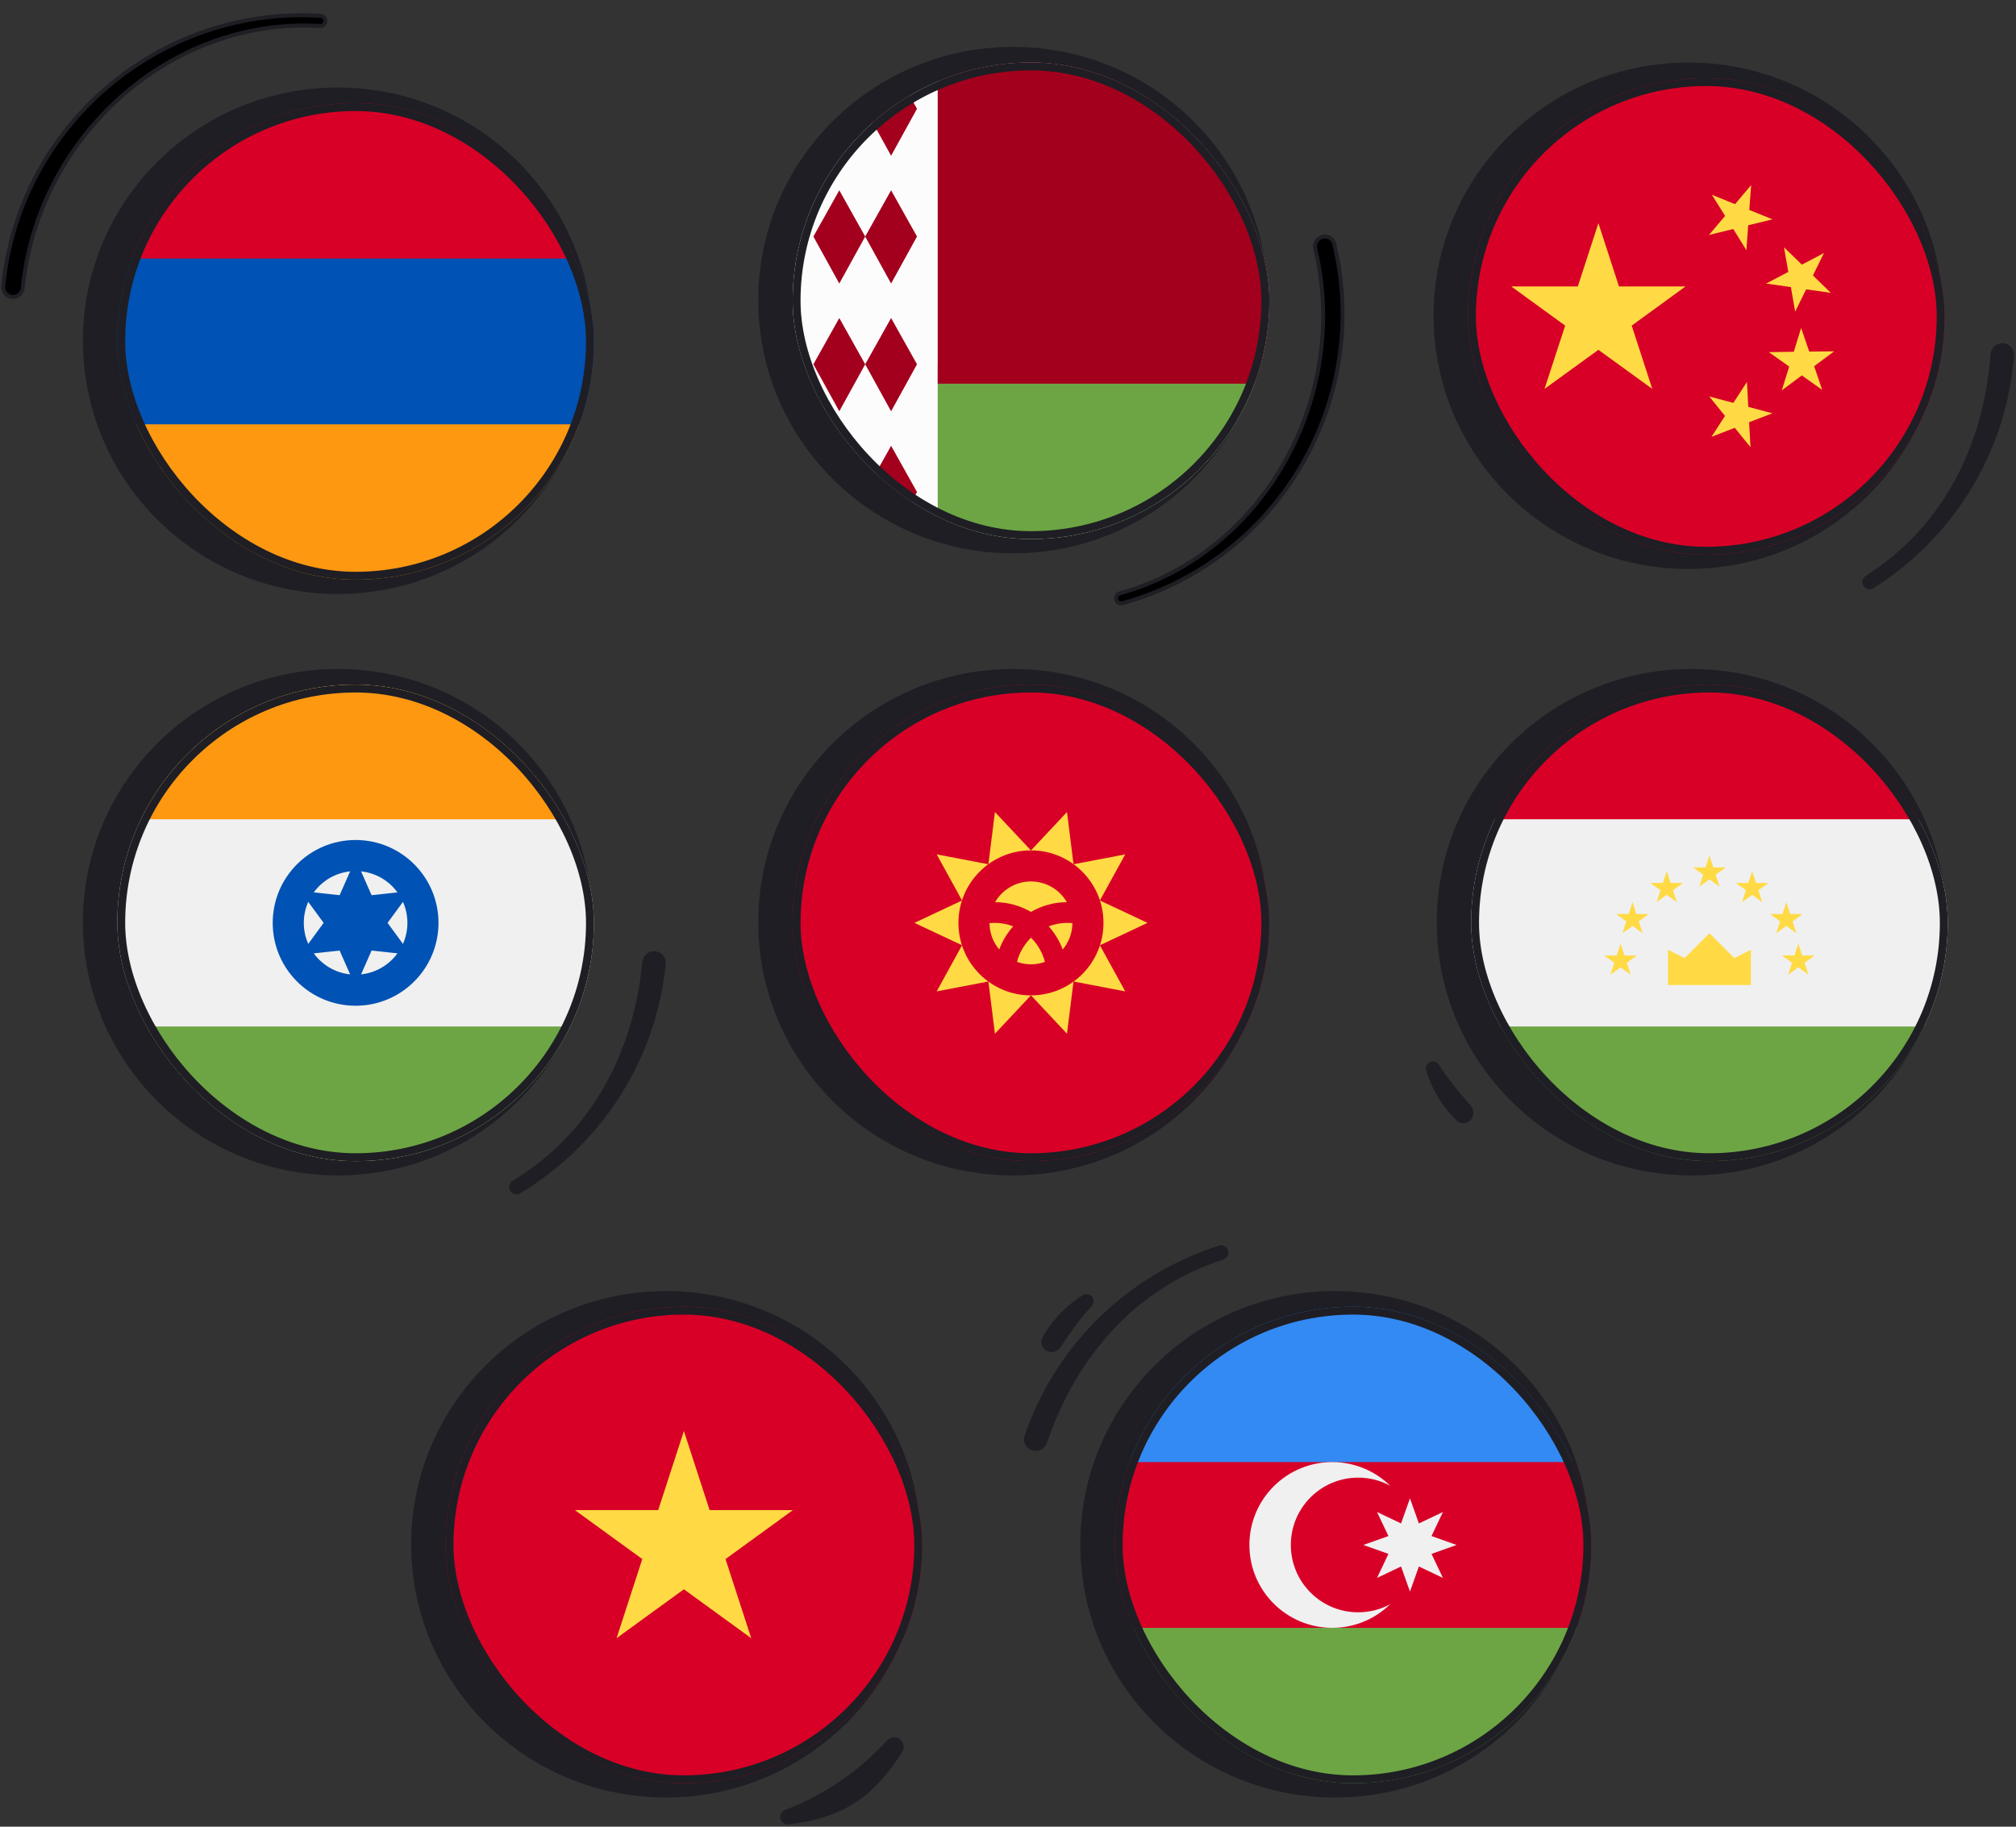
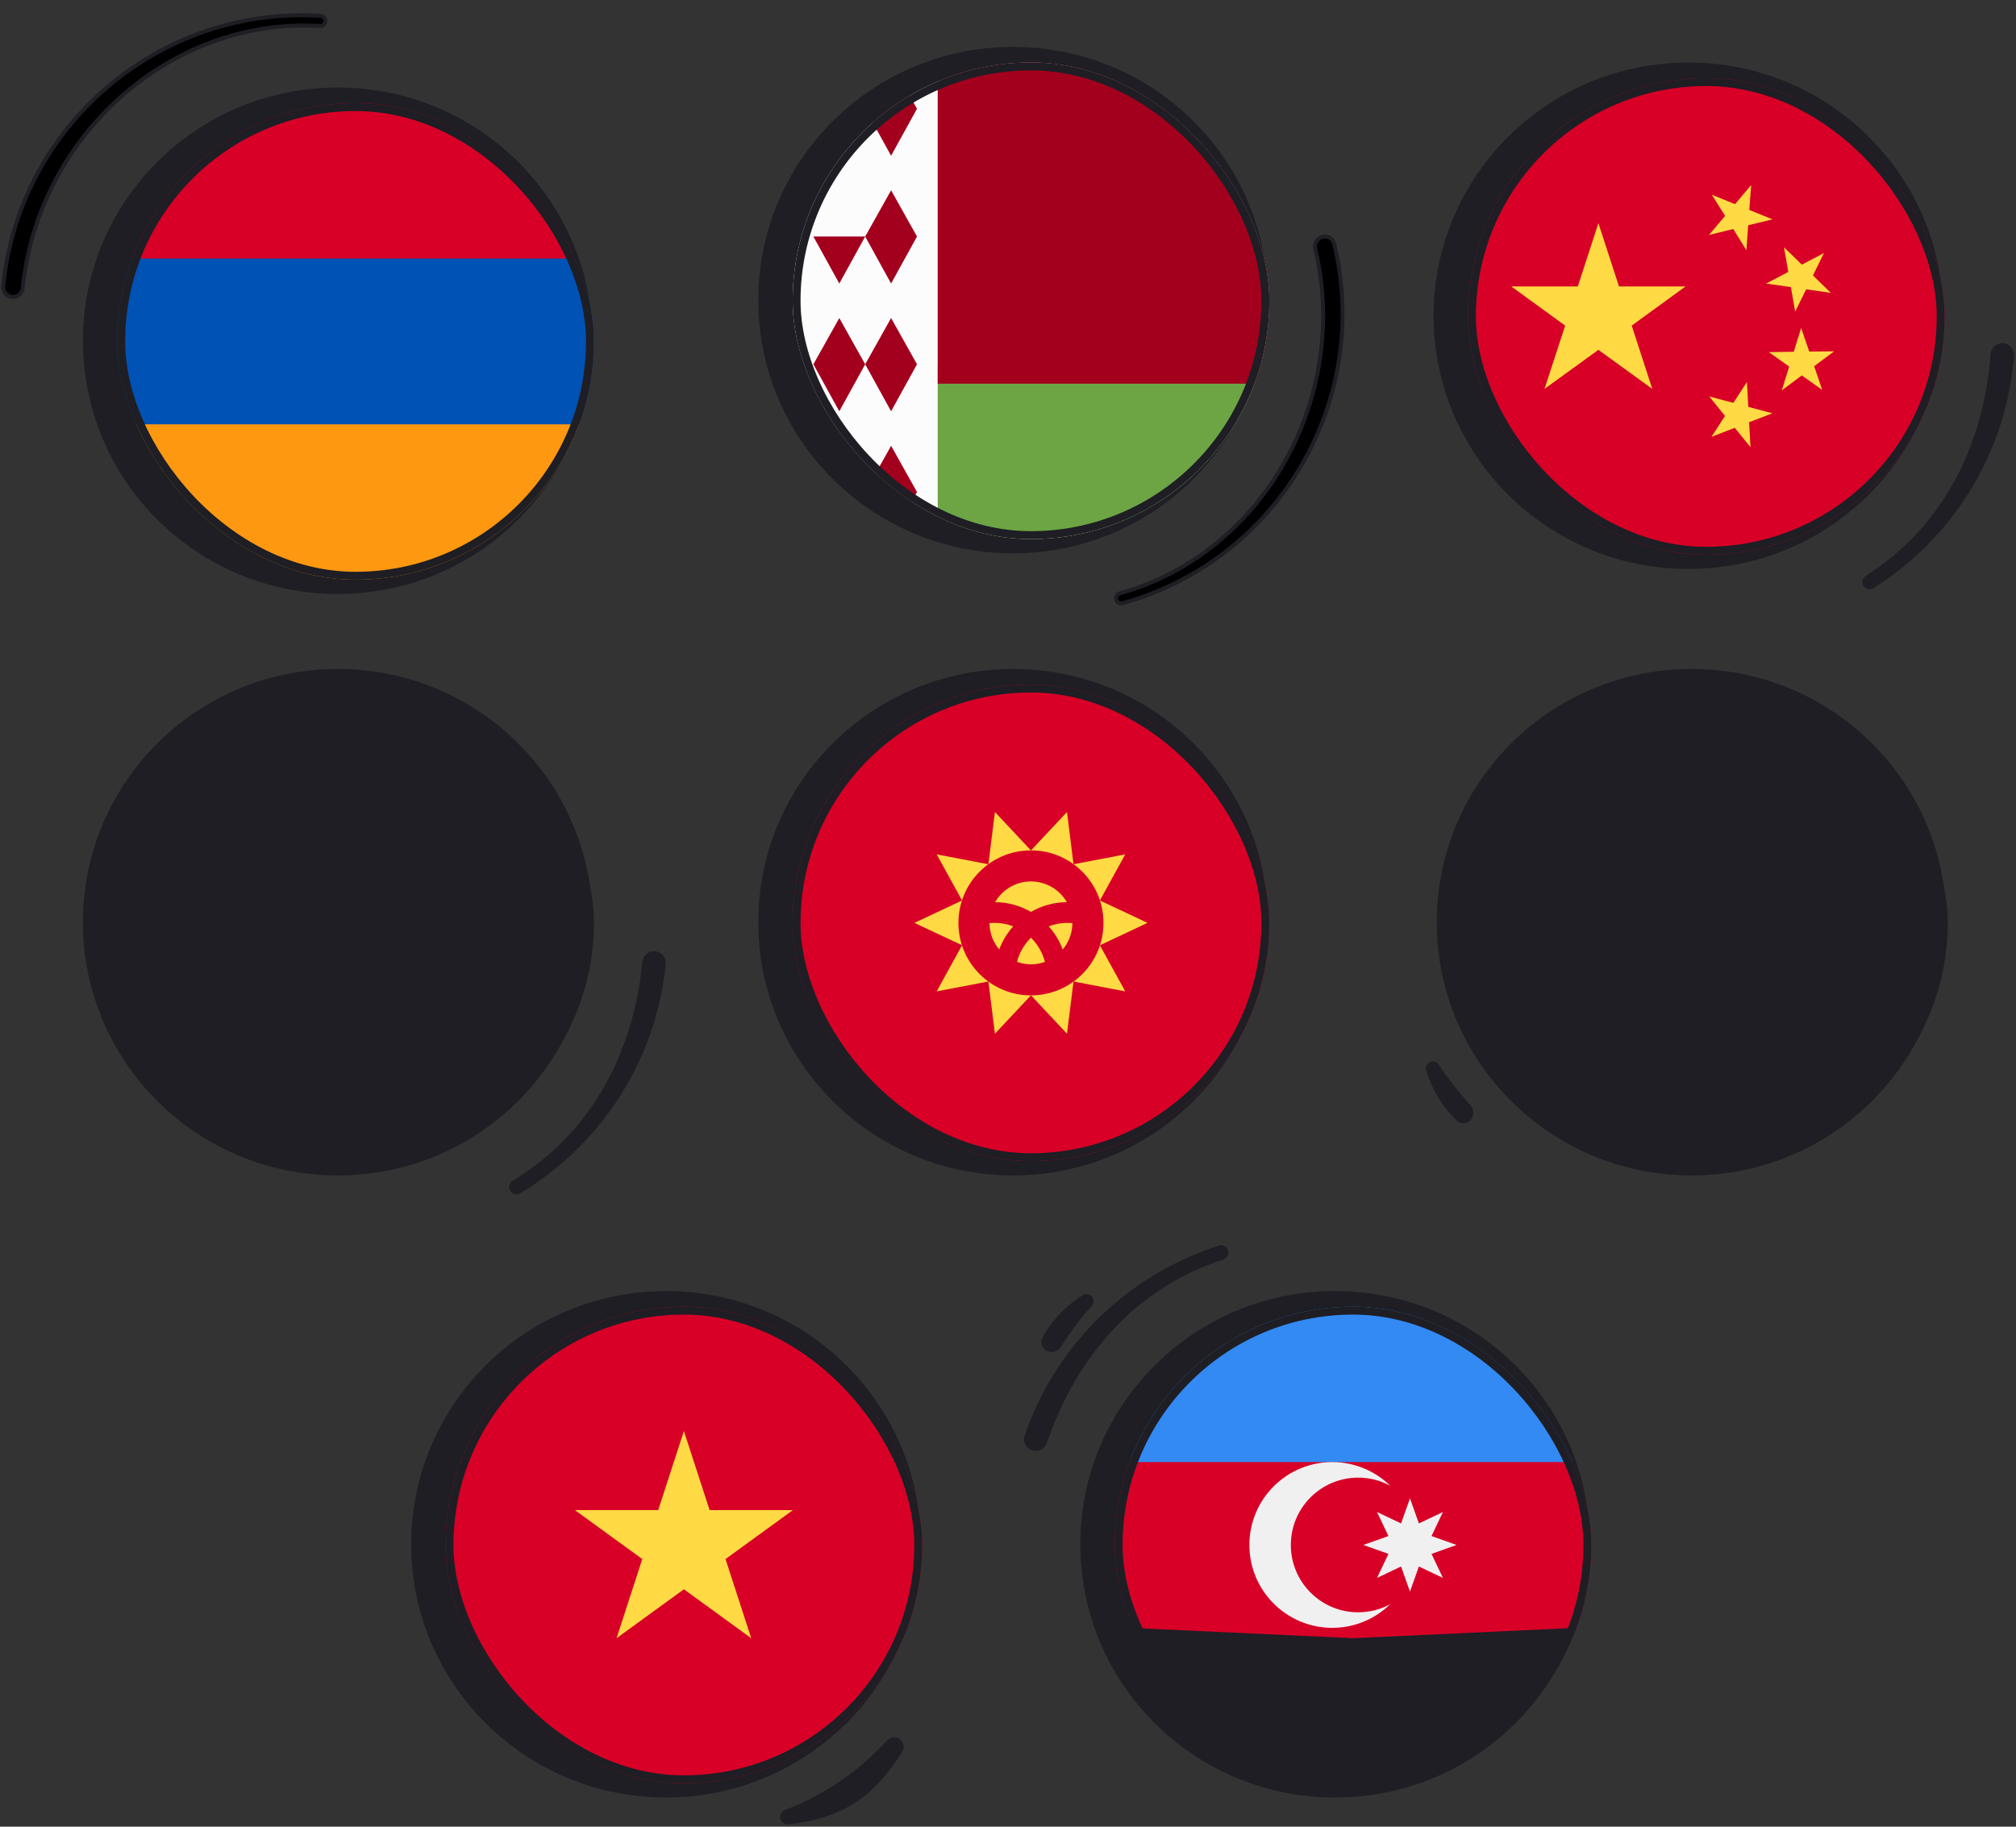
<svg xmlns="http://www.w3.org/2000/svg" width="512" height="464" viewBox="0 0 512 464" fill="none">
  <rect x="0" y="0" width="512" height="464" fill="#333333" stroke="none" />
  <path d="M81.267 6.599C81.971 6.641 82.597 6.113 82.648 5.395C82.699 4.681 82.156 4.06 81.44 4.016C40.396 1.502 4.8 31.975 0.822 72.76C0.687 74.138 1.729 75.335 3.096 75.433C4.47 75.531 5.645 74.494 5.778 73.144C9.551 34.981 42.963 4.306 81.267 6.599Z" fill="black" stroke="#1E1E24" />
  <path d="M150.092 86.553C150.092 121.854 121.298 150.475 85.773 150.475C50.248 150.475 21.454 121.854 21.454 86.553C21.454 51.252 50.248 22.631 85.773 22.631C121.298 22.631 150.092 51.252 150.092 86.553Z" fill="#1E1E24" stroke="#1E1E24" stroke-width="0.794" />
  <g clip-path="url(#clip0_25235_121730)">
    <path d="M150.826 86.724C150.826 79.321 149.494 72.229 147.061 65.674L90.306 63.042L33.551 65.673C31.119 72.229 29.787 79.321 29.787 86.724C29.787 94.126 31.119 101.218 33.551 107.774L90.306 110.405L147.061 107.774C149.494 101.218 150.826 94.126 150.826 86.724Z" fill="#0052B4" />
    <path d="M90.306 147.243C116.327 147.243 138.51 130.819 147.061 107.774H33.551C42.102 130.819 64.285 147.243 90.306 147.243Z" fill="#FF9811" />
    <path d="M33.551 65.674H147.061C138.51 42.628 116.327 26.204 90.306 26.204C64.285 26.204 42.102 42.628 33.551 65.674Z" fill="#D80027" />
  </g>
  <rect x="30.789" y="27.204" width="119.038" height="119.038" rx="59.519" stroke="#1E1E24" stroke-width="2" />
  <path d="M284.403 150.728C283.723 150.918 283.305 151.622 283.49 152.316C283.675 153.008 284.391 153.418 285.082 153.226C324.7 142.207 348.402 101.787 338.852 61.936C338.529 60.59 337.154 59.798 335.83 60.152C334.499 60.507 333.727 61.871 334.042 63.191C342.93 100.496 321.358 140.395 284.403 150.728Z" fill="black" stroke="#1E1E24" />
  <path d="M321.613 76.23C321.613 111.531 292.819 140.152 257.294 140.152C221.769 140.152 192.975 111.531 192.975 76.23C192.975 40.929 221.769 12.308 257.294 12.308C292.819 12.308 321.613 40.929 321.613 76.23Z" fill="#1E1E24" stroke="#1E1E24" stroke-width="0.794" />
  <g clip-path="url(#clip1_25235_121730)">
    <path d="M261.832 136.92C295.256 136.92 322.351 109.824 322.351 76.4C322.351 42.977 295.256 15.881 261.832 15.881C228.408 15.881 201.312 42.977 201.312 76.4C201.312 109.824 228.408 136.92 261.832 136.92Z" fill="#FCFCFC" />
    <path d="M226.311 72.015L219.732 60.081L226.311 48.334L232.889 60.081L226.311 72.015Z" fill="#A2001D" />
-     <path d="M213.154 72.015L206.576 60.081L213.154 48.334L219.732 60.081L213.154 72.015Z" fill="#A2001D" />
+     <path d="M213.154 72.015L206.576 60.081L219.732 60.081L213.154 72.015Z" fill="#A2001D" />
    <path d="M226.311 104.468L219.732 92.533L226.311 80.786L232.889 92.533L226.311 104.468Z" fill="#A2001D" />
    <path d="M213.154 104.468L206.576 92.533L213.154 80.786L219.732 92.533L213.154 104.468Z" fill="#A2001D" />
    <path d="M232.887 27.629L231.024 24.303C227.684 26.282 224.551 28.574 221.664 31.137L226.308 39.563L232.887 27.629Z" fill="#A2001D" />
    <path d="M226.313 113.238L221.619 121.62C224.503 124.187 227.634 126.482 230.973 128.465L232.891 124.986L226.313 113.238Z" fill="#A2001D" />
    <path d="M238.15 92.188V132.108C245.424 135.204 253.427 136.92 261.832 136.92C287.853 136.92 310.036 120.496 318.587 97.451L238.15 92.188Z" fill="#6DA544" />
    <path d="M318.587 97.451C321.02 90.894 322.351 83.803 322.351 76.401C322.351 42.977 295.255 15.881 261.832 15.881C253.428 15.881 245.424 17.596 238.15 20.692V97.451H318.587V97.451Z" fill="#A2001D" />
  </g>
  <rect x="202.312" y="16.881" width="119.038" height="119.038" rx="59.519" stroke="#1E1E24" stroke-width="2" />
  <path d="M225.667 442.428L226.036 442.765L225.667 442.428C218.627 450.127 209.835 456.309 199.574 460.197C198.862 460.467 198.486 461.261 198.75 461.985C198.969 462.586 199.574 462.962 200.21 462.89C206.919 462.13 212.253 460.467 216.816 457.533C221.378 454.601 225.133 450.422 228.723 444.688C229.523 443.41 228.582 441.793 227.1 441.793C226.552 441.793 226.033 442.027 225.667 442.428Z" fill="#1E1E24" stroke="#1E1E24" />
  <path d="M233.469 392.267C233.469 427.568 204.675 456.19 169.15 456.19C133.625 456.19 104.831 427.568 104.831 392.267C104.831 356.967 133.625 328.345 169.15 328.345C204.675 328.345 233.469 356.967 233.469 392.267Z" fill="#1E1E24" stroke="#1E1E24" stroke-width="0.794" />
  <g clip-path="url(#clip2_25235_121730)">
    <path d="M173.687 452.957C207.111 452.957 234.206 425.862 234.206 392.438C234.206 359.014 207.111 331.919 173.687 331.919C140.263 331.919 113.168 359.014 113.168 392.438C113.168 425.862 140.263 452.957 173.687 452.957Z" fill="#D80027" />
    <path d="M173.688 363.494L180.22 383.595H201.355L184.256 396.018L190.787 416.119L173.688 403.696L156.589 416.119L163.121 396.018L146.021 383.595H167.157L173.688 363.494Z" fill="#FFDA44" />
  </g>
  <rect x="114.168" y="332.919" width="119.038" height="119.038" rx="59.519" stroke="#1E1E24" stroke-width="2" />
  <path d="M475.55 148.974L475.283 148.551L475.55 148.974C495.302 136.518 509.058 115.21 510.988 90.303C511.095 88.921 510.029 87.75 508.661 87.68C507.287 87.609 506.13 88.665 506.031 90.022C504.282 113.929 493.359 134.524 474.135 146.666C473.915 146.804 473.737 147.003 473.624 147.24C473.046 148.45 474.372 149.717 475.55 148.974Z" fill="#1E1E24" stroke="#1E1E24" />
  <path d="M493.127 80.201C493.127 115.501 464.333 144.123 428.808 144.123C393.283 144.123 364.489 115.501 364.489 80.201C364.489 44.9 393.283 16.279 428.808 16.279C464.333 16.279 493.127 44.9 493.127 80.201Z" fill="#1E1E24" stroke="#1E1E24" stroke-width="0.794" />
  <g clip-path="url(#clip3_25235_121730)">
    <path d="M433.343 140.89C466.767 140.89 493.863 113.795 493.863 80.371C493.863 46.947 466.767 19.852 433.343 19.852C399.92 19.852 372.824 46.947 372.824 80.371C372.824 113.795 399.92 140.89 433.343 140.89Z" fill="#D80027" />
    <path d="M405.942 56.683L411.166 72.759H428.069L414.405 82.711L419.63 98.787L405.942 88.858L392.254 98.787L397.502 82.711L383.814 72.759H400.717L405.942 56.683Z" fill="#FFDA44" />
    <path d="M444.57 113.586L440.575 108.668L434.665 110.961L438.093 105.642L434.098 100.702L440.221 102.333L443.672 97.014L444.003 103.349L450.149 104.98L444.216 107.25L444.57 113.586Z" fill="#FFDA44" />
    <path d="M452.513 99.165L454.404 93.113L449.227 89.449L455.562 89.354L457.43 83.302L459.486 89.307L465.822 89.236L460.739 93.018L462.772 99.023L457.595 95.359L452.513 99.165Z" fill="#FFDA44" />
    <path d="M463.222 64.272L460.432 69.969L464.971 74.39L458.706 73.492L455.917 79.165L454.829 72.924L448.541 72.026L454.167 69.071L453.08 62.806L457.619 67.227L463.222 64.272Z" fill="#FFDA44" />
    <path d="M444.736 47.014L444.264 53.326L450.15 55.714L443.98 57.227L443.531 63.563L440.197 58.173L434.027 59.686L438.117 54.839L434.76 49.473L440.647 51.861L444.736 47.014Z" fill="#FFDA44" />
  </g>
  <rect x="373.826" y="20.852" width="119.038" height="119.038" rx="59.519" stroke="#1E1E24" stroke-width="2" />
  <path d="M321.613 234.249C321.613 269.55 292.819 298.171 257.294 298.171C221.769 298.171 192.975 269.55 192.975 234.249C192.975 198.948 221.769 170.327 257.294 170.327C292.819 170.327 321.613 198.948 321.613 234.249Z" fill="#1E1E24" stroke="#1E1E24" stroke-width="0.794" />
  <g clip-path="url(#clip4_25235_121730)">
    <path d="M261.832 294.939C295.256 294.939 322.351 267.843 322.351 234.419C322.351 200.996 295.256 173.9 261.832 173.9C228.408 173.9 201.312 200.996 201.312 234.419C201.312 267.843 228.408 294.939 261.832 294.939Z" fill="#D80027" />
    <path d="M291.428 234.419L279.335 240.108L285.775 251.821L272.642 249.308L270.979 262.574L261.831 252.818L252.684 262.574L251.02 249.308L237.888 251.82L244.328 240.107L232.234 234.419L244.328 228.731L237.888 217.018L251.02 219.531L252.685 206.265L261.831 216.021L270.979 206.265L272.642 219.531L285.775 217.018L279.335 228.732L291.428 234.419Z" fill="#FFDA44" />
    <path d="M261.831 252.838C272.003 252.838 280.25 244.592 280.25 234.419C280.25 224.247 272.003 216.001 261.831 216.001C251.659 216.001 243.412 224.247 243.412 234.419C243.412 244.592 251.659 252.838 261.831 252.838Z" fill="#D80027" />
    <path d="M252.623 234.419C252.179 234.419 251.741 234.442 251.309 234.485C251.324 237.036 252.247 239.371 253.772 241.185C254.585 238.997 255.799 237.001 257.33 235.293C255.868 234.731 254.281 234.419 252.623 234.419Z" fill="#FFDA44" />
    <path d="M258.293 244.333C259.399 244.728 260.591 244.945 261.833 244.945C263.076 244.945 264.267 244.728 265.373 244.333C264.77 241.966 263.525 239.853 261.833 238.192C260.141 239.853 258.896 241.966 258.293 244.333Z" fill="#FFDA44" />
    <path d="M270.946 229.159C269.126 226.013 265.727 223.894 261.831 223.894C257.935 223.894 254.537 226.013 252.717 229.159C256.034 229.175 259.146 230.077 261.831 231.635C264.517 230.077 267.628 229.175 270.946 229.159Z" fill="#FFDA44" />
    <path d="M266.334 235.294C267.865 237.001 269.079 238.997 269.893 241.185C271.417 239.371 272.34 237.036 272.356 234.485C271.923 234.442 271.485 234.42 271.041 234.42C269.383 234.419 267.797 234.731 266.334 235.294Z" fill="#FFDA44" />
  </g>
  <rect x="202.312" y="174.9" width="119.038" height="119.038" rx="59.519" stroke="#1E1E24" stroke-width="2" />
  <path d="M131.862 302.659L131.605 302.23L131.862 302.659C151.883 290.641 166.104 269.64 168.582 244.781C168.72 243.403 167.679 242.208 166.313 242.108C164.941 242.006 163.761 243.037 163.632 244.392C161.358 268.255 149.984 288.604 130.498 300.32C130.276 300.454 130.093 300.649 129.974 300.883C129.37 302.08 130.668 303.376 131.862 302.659Z" fill="#1E1E24" stroke="#1E1E24" />
  <path d="M150.092 234.249C150.092 269.55 121.298 298.171 85.773 298.171C50.248 298.171 21.454 269.55 21.454 234.249C21.454 198.948 50.248 170.327 85.773 170.327C121.298 170.327 150.092 198.948 150.092 234.249Z" fill="#1E1E24" stroke="#1E1E24" stroke-width="0.794" />
  <g clip-path="url(#clip5_25235_121730)">
    <path d="M90.31 294.939C123.734 294.939 150.829 267.843 150.829 234.419C150.829 200.996 123.734 173.9 90.31 173.9C56.886 173.9 29.791 200.996 29.791 234.419C29.791 267.843 56.886 294.939 90.31 294.939Z" fill="#F0F0F0" />
    <path d="M90.311 173.9C66.317 173.9 45.586 187.863 35.797 208.107H144.825C135.036 187.863 114.304 173.9 90.311 173.9Z" fill="#FF9811" />
    <path d="M90.311 294.939C114.304 294.939 135.036 280.975 144.825 260.732H35.797C45.586 280.975 66.317 294.939 90.311 294.939Z" fill="#6DA544" />
    <path d="M90.312 255.469C101.937 255.469 111.362 246.045 111.362 234.419C111.362 222.794 101.937 213.369 90.312 213.369C78.686 213.369 69.262 222.794 69.262 234.419C69.262 246.045 78.686 255.469 90.312 255.469Z" fill="#0052B4" />
    <path d="M90.313 247.576C97.579 247.576 103.469 241.685 103.469 234.419C103.469 227.153 97.579 221.263 90.313 221.263C83.046 221.263 77.156 227.153 77.156 234.419C77.156 241.685 83.046 247.576 90.313 247.576Z" fill="#F0F0F0" />
    <path d="M90.312 218.185L94.37 227.39L104.371 226.302L98.429 234.419L104.371 242.537L94.37 241.449L90.312 250.654L86.253 241.449L76.252 242.536L82.194 234.419L76.252 226.302L86.253 227.39L90.312 218.185Z" fill="#0052B4" />
  </g>
  <rect x="30.791" y="174.9" width="119.038" height="119.038" rx="59.519" stroke="#1E1E24" stroke-width="2" />
  <path d="M493.924 234.249C493.924 269.55 465.13 298.171 429.605 298.171C394.08 298.171 365.286 269.55 365.286 234.249C365.286 198.948 394.08 170.327 429.605 170.327C465.13 170.327 493.924 198.948 493.924 234.249Z" fill="#1E1E24" stroke="#1E1E24" stroke-width="0.794" />
  <g clip-path="url(#clip6_25235_121730)">
    <path d="M379.628 208.107C375.781 216.063 373.623 224.989 373.623 234.419C373.623 243.85 375.781 252.776 379.628 260.732L434.142 265.995L488.656 260.732C492.504 252.776 494.661 243.85 494.661 234.419C494.661 224.989 492.504 216.063 488.656 208.107L434.142 202.844L379.628 208.107Z" fill="#F0F0F0" />
    <path d="M379.629 260.732C389.418 280.975 410.148 294.939 434.141 294.939C458.134 294.939 478.864 280.975 488.653 260.732H379.629Z" fill="#6DA544" />
    <path d="M379.629 208.107H488.653C478.864 187.864 458.134 173.9 434.141 173.9C410.148 173.9 389.418 187.864 379.629 208.107Z" fill="#D80027" />
    <path d="M423.617 250.207H444.667V241.261L440.457 243.366L434.142 237.051L427.827 243.366L423.617 241.261V250.207Z" fill="#FFDA44" />
    <path d="M411.574 239.682L412.554 242.697H415.724L413.159 244.561L414.139 247.576L411.574 245.712L409.009 247.576L409.989 244.561L407.424 242.697H410.594L411.574 239.682Z" fill="#FFDA44" />
    <path d="M414.611 229.157L415.591 232.172H418.761L416.196 234.035L417.176 237.051L414.611 235.187L412.046 237.051L413.026 234.035L410.461 232.172H413.631L414.611 229.157Z" fill="#FFDA44" />
    <path d="M423.295 221.263L424.274 224.278H427.444L424.88 226.142L425.859 229.157L423.295 227.293L420.73 229.157L421.71 226.142L419.145 224.278H422.315L423.295 221.263Z" fill="#FFDA44" />
    <path d="M456.711 239.682L455.731 242.697H452.561L455.126 244.561L454.146 247.576L456.711 245.712L459.275 247.576L458.296 244.561L460.861 242.697H457.69L456.711 239.682Z" fill="#FFDA44" />
    <path d="M453.673 229.157L452.694 232.172H449.523L452.088 234.035L451.109 237.051L453.673 235.187L456.238 237.051L455.259 234.035L457.824 232.172H454.653L453.673 229.157Z" fill="#FFDA44" />
    <path d="M444.992 221.263L444.012 224.278H440.842L443.406 226.142L442.427 229.157L444.992 227.293L447.556 229.157L446.577 226.142L449.141 224.278H445.971L444.992 221.263Z" fill="#FFDA44" />
    <path d="M434.142 217.316L435.122 220.331H438.292L435.727 222.195L436.707 225.21L434.142 223.346L431.577 225.21L432.557 222.195L429.992 220.331H433.162L434.142 217.316Z" fill="#FFDA44" />
  </g>
  <rect x="374.623" y="174.9" width="119.038" height="119.038" rx="59.519" stroke="#1E1E24" stroke-width="2" />
  <path d="M373.136 281.177C370.377 278.035 367.201 274.216 365.047 270.749C364.701 270.191 363.99 269.966 363.384 270.248C362.822 270.51 362.511 271.142 362.69 271.758C363.755 275.424 366.128 280.24 370.249 284.222C370.937 284.887 371.839 284.948 372.546 284.588C373.245 284.231 373.742 283.47 373.692 282.538C373.665 282.034 373.469 281.555 373.136 281.177Z" fill="#1E1E24" stroke="#1E1E24" />
  <path d="M309.715 316.887L309.867 317.364L309.715 316.887C287.471 323.993 268.812 341.171 260.697 364.799C260.247 366.109 260.986 367.51 262.293 367.922C263.605 368.335 264.99 367.603 265.427 366.313C273.113 343.609 288.852 326.41 310.506 319.477C310.753 319.397 310.976 319.25 311.145 319.049C312.008 318.023 311.042 316.464 309.715 316.887Z" fill="#1E1E24" stroke="#1E1E24" />
  <path d="M268.906 341.926C271.227 338.447 274.093 334.391 276.885 331.414C277.334 330.935 277.367 330.189 276.938 329.677C276.54 329.202 275.849 329.065 275.301 329.397C272.034 331.375 267.998 334.914 265.218 339.925C264.753 340.762 264.928 341.649 265.458 342.238C265.984 342.821 266.848 343.104 267.735 342.815C268.215 342.658 268.626 342.345 268.906 341.926Z" fill="#1E1E24" stroke="#1E1E24" />
  <path d="M403.4 392.267C403.4 427.568 374.606 456.189 339.081 456.189C303.557 456.189 274.762 427.568 274.762 392.267C274.762 356.966 303.557 328.345 339.081 328.345C374.606 328.345 403.4 356.966 403.4 392.267Z" fill="#1E1E24" stroke="#1E1E24" stroke-width="0.794" />
  <g clip-path="url(#clip7_25235_121730)">
    <path d="M404.138 392.438C404.138 385.035 402.807 377.943 400.374 371.388L343.619 368.756L286.864 371.387C284.431 377.943 283.1 385.035 283.1 392.438C283.1 399.84 284.431 406.932 286.864 413.488L343.619 416.119L400.374 413.488C402.807 406.932 404.138 399.84 404.138 392.438Z" fill="#D80027" />
-     <path d="M343.618 452.957C369.639 452.957 391.822 436.533 400.373 413.488H286.863C295.414 436.533 317.597 452.957 343.618 452.957Z" fill="#6DA544" />
    <path d="M286.863 371.387H400.373C391.822 348.342 369.639 331.918 343.618 331.918C317.597 331.918 295.414 348.342 286.863 371.387Z" fill="#338AF3" />
    <path d="M344.933 409.541C335.487 409.541 327.83 401.883 327.83 392.438C327.83 382.992 335.487 375.334 344.933 375.334C347.878 375.334 350.649 376.079 353.069 377.39C349.273 373.678 344.083 371.387 338.355 371.387C326.729 371.387 317.305 380.812 317.305 392.437C317.305 404.063 326.729 413.487 338.355 413.487C344.083 413.487 349.273 411.196 353.069 407.485C350.649 408.796 347.878 409.541 344.933 409.541Z" fill="#F0F0F0" />
    <path d="M358.089 380.597L360.354 386.968L366.461 384.065L363.558 390.172L369.929 392.437L363.558 394.703L366.461 400.81L360.354 397.907L358.089 404.278L355.824 397.907L349.716 400.81L352.62 394.703L346.248 392.437L352.62 390.172L349.716 384.065L355.824 386.968L358.089 380.597Z" fill="#F0F0F0" />
  </g>
  <rect x="284.1" y="332.918" width="119.038" height="119.038" rx="59.519" stroke="#1E1E24" stroke-width="2" />
  <defs>
    <clipPath id="clip0_25235_121730">
      <rect x="29.789" y="26.204" width="121.038" height="121.038" rx="60.519" fill="white" />
    </clipPath>
    <clipPath id="clip1_25235_121730">
      <rect x="201.312" y="15.881" width="121.038" height="121.038" rx="60.519" fill="white" />
    </clipPath>
    <clipPath id="clip2_25235_121730">
      <rect x="113.168" y="331.919" width="121.038" height="121.038" rx="60.519" fill="white" />
    </clipPath>
    <clipPath id="clip3_25235_121730">
      <rect x="372.826" y="19.852" width="121.038" height="121.038" rx="60.519" fill="white" />
    </clipPath>
    <clipPath id="clip4_25235_121730">
      <rect x="201.312" y="173.9" width="121.038" height="121.038" rx="60.519" fill="white" />
    </clipPath>
    <clipPath id="clip5_25235_121730">
-       <rect x="29.791" y="173.9" width="121.038" height="121.038" rx="60.519" fill="white" />
-     </clipPath>
+       </clipPath>
    <clipPath id="clip6_25235_121730">
-       <rect x="373.623" y="173.9" width="121.038" height="121.038" rx="60.519" fill="white" />
-     </clipPath>
+       </clipPath>
    <clipPath id="clip7_25235_121730">
      <rect x="283.1" y="331.918" width="121.038" height="121.038" rx="60.519" fill="white" />
    </clipPath>
  </defs>
</svg>